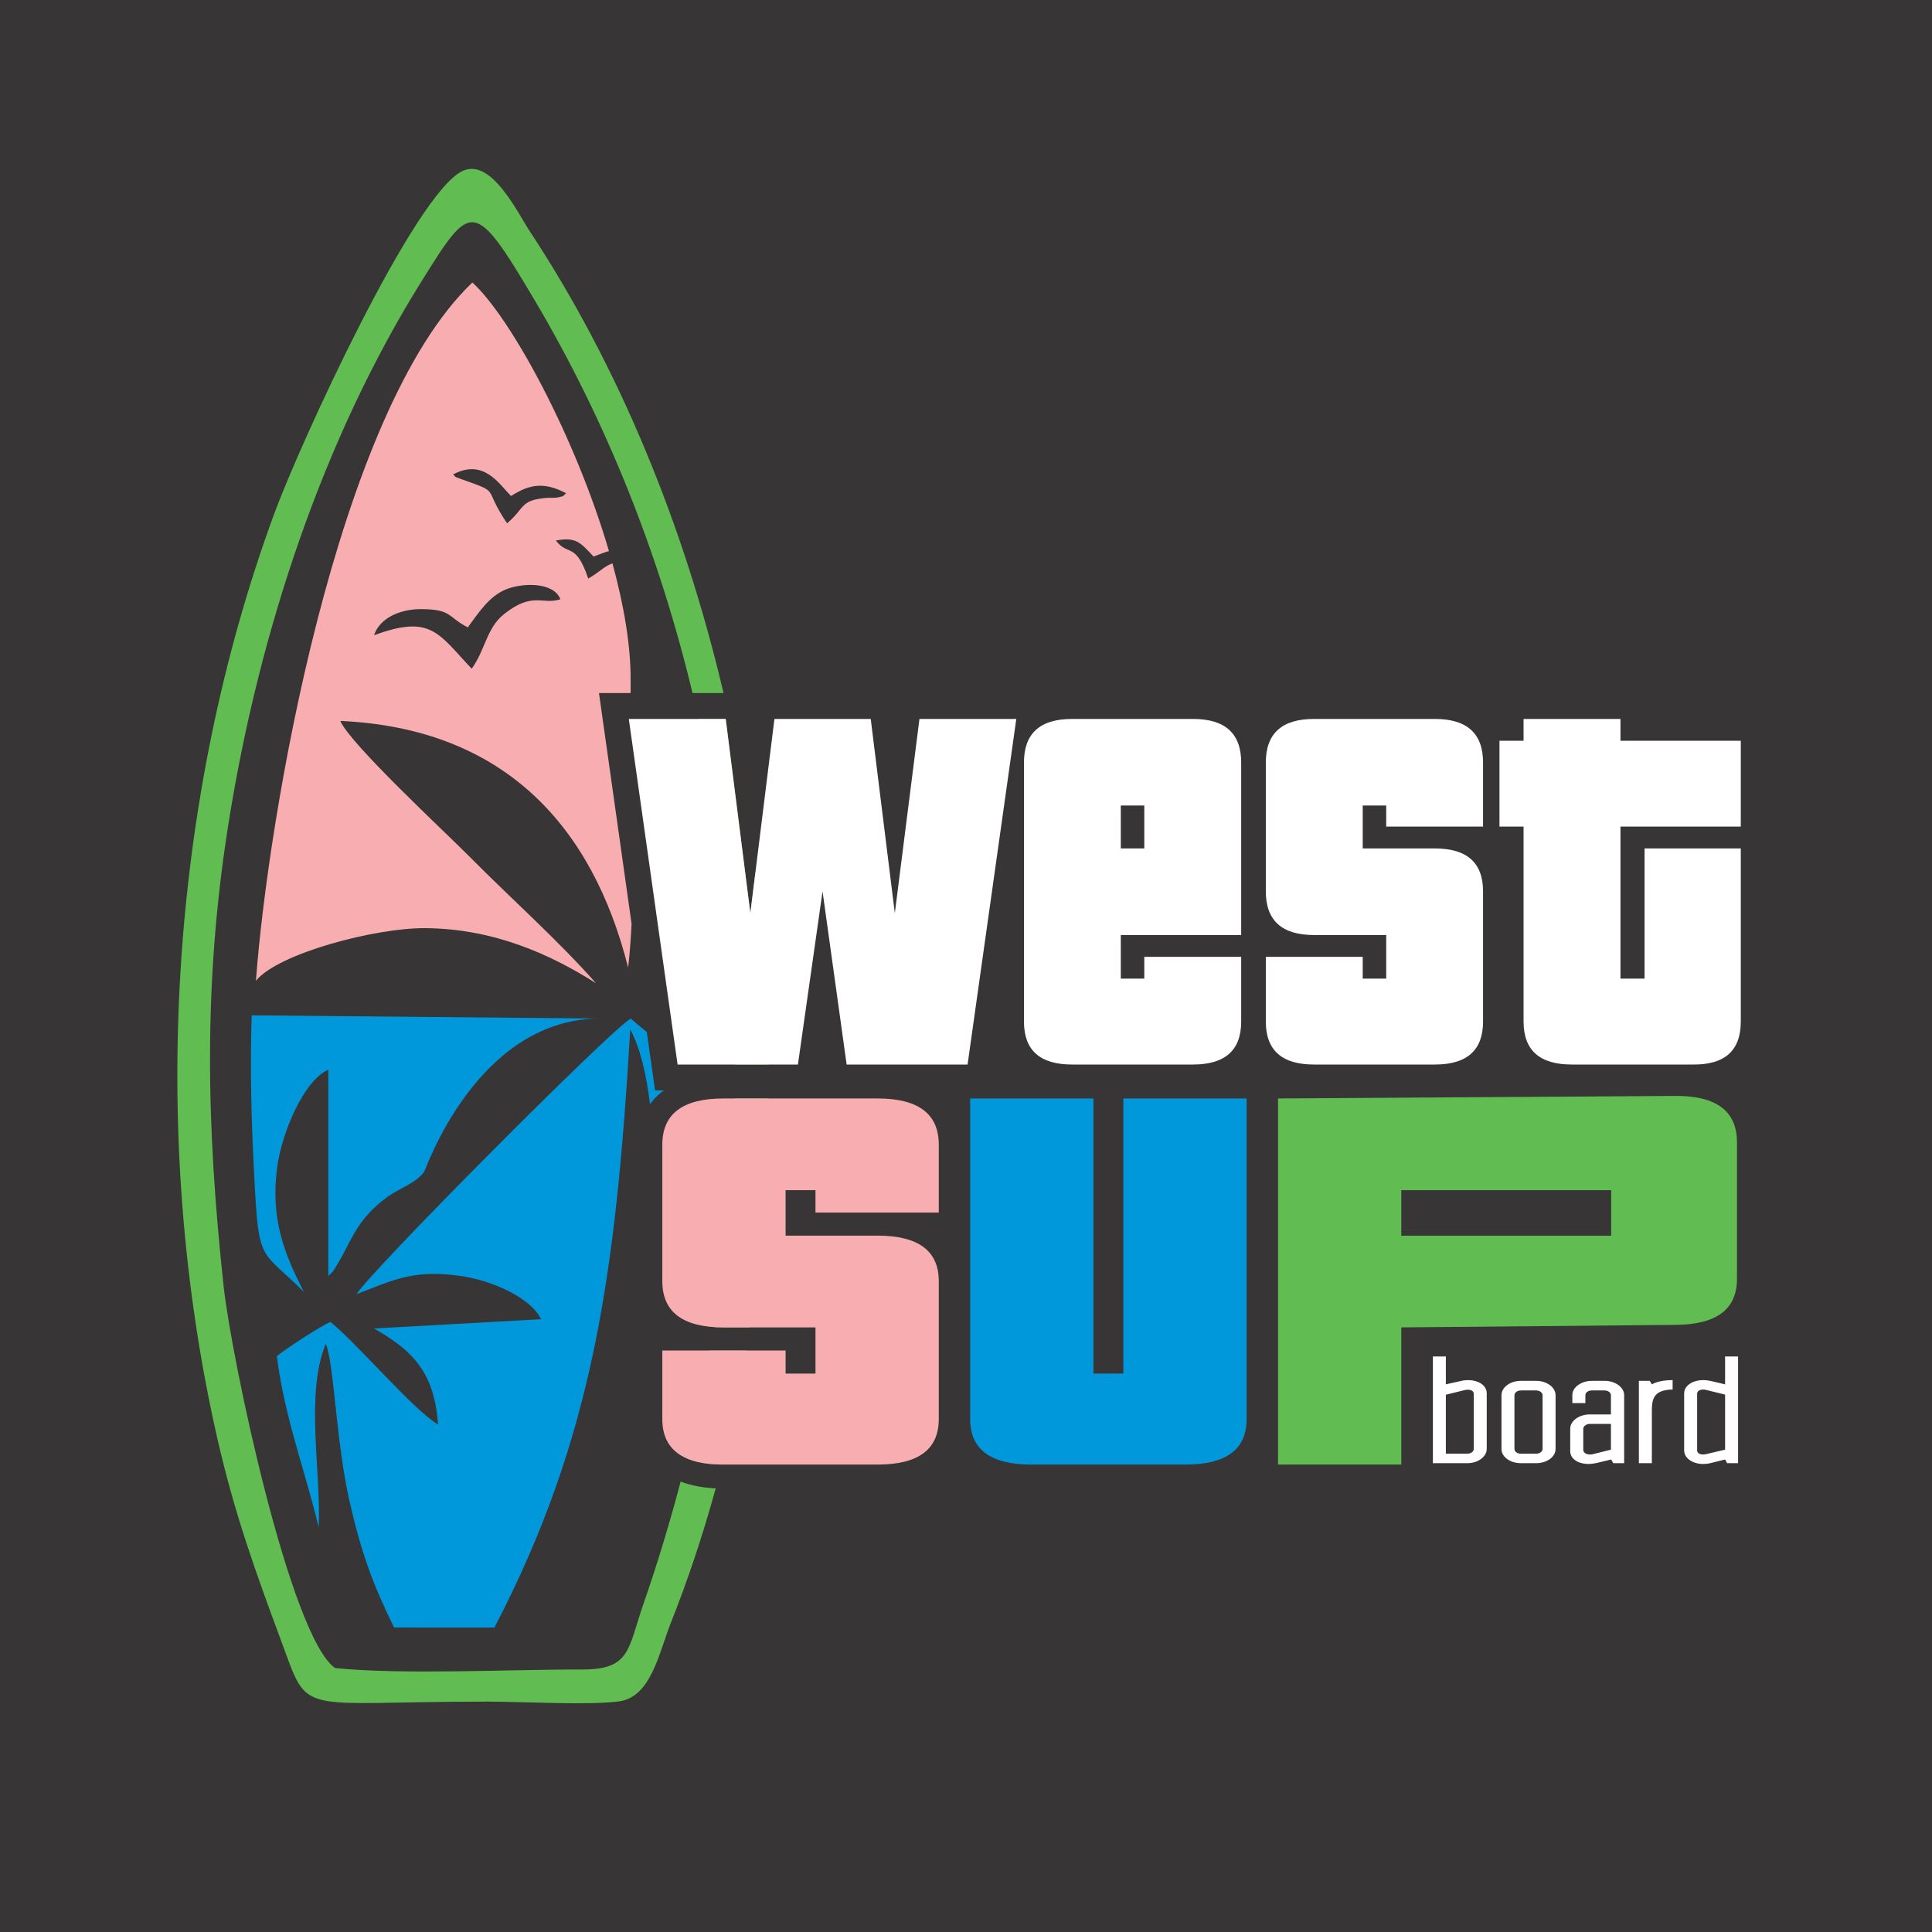
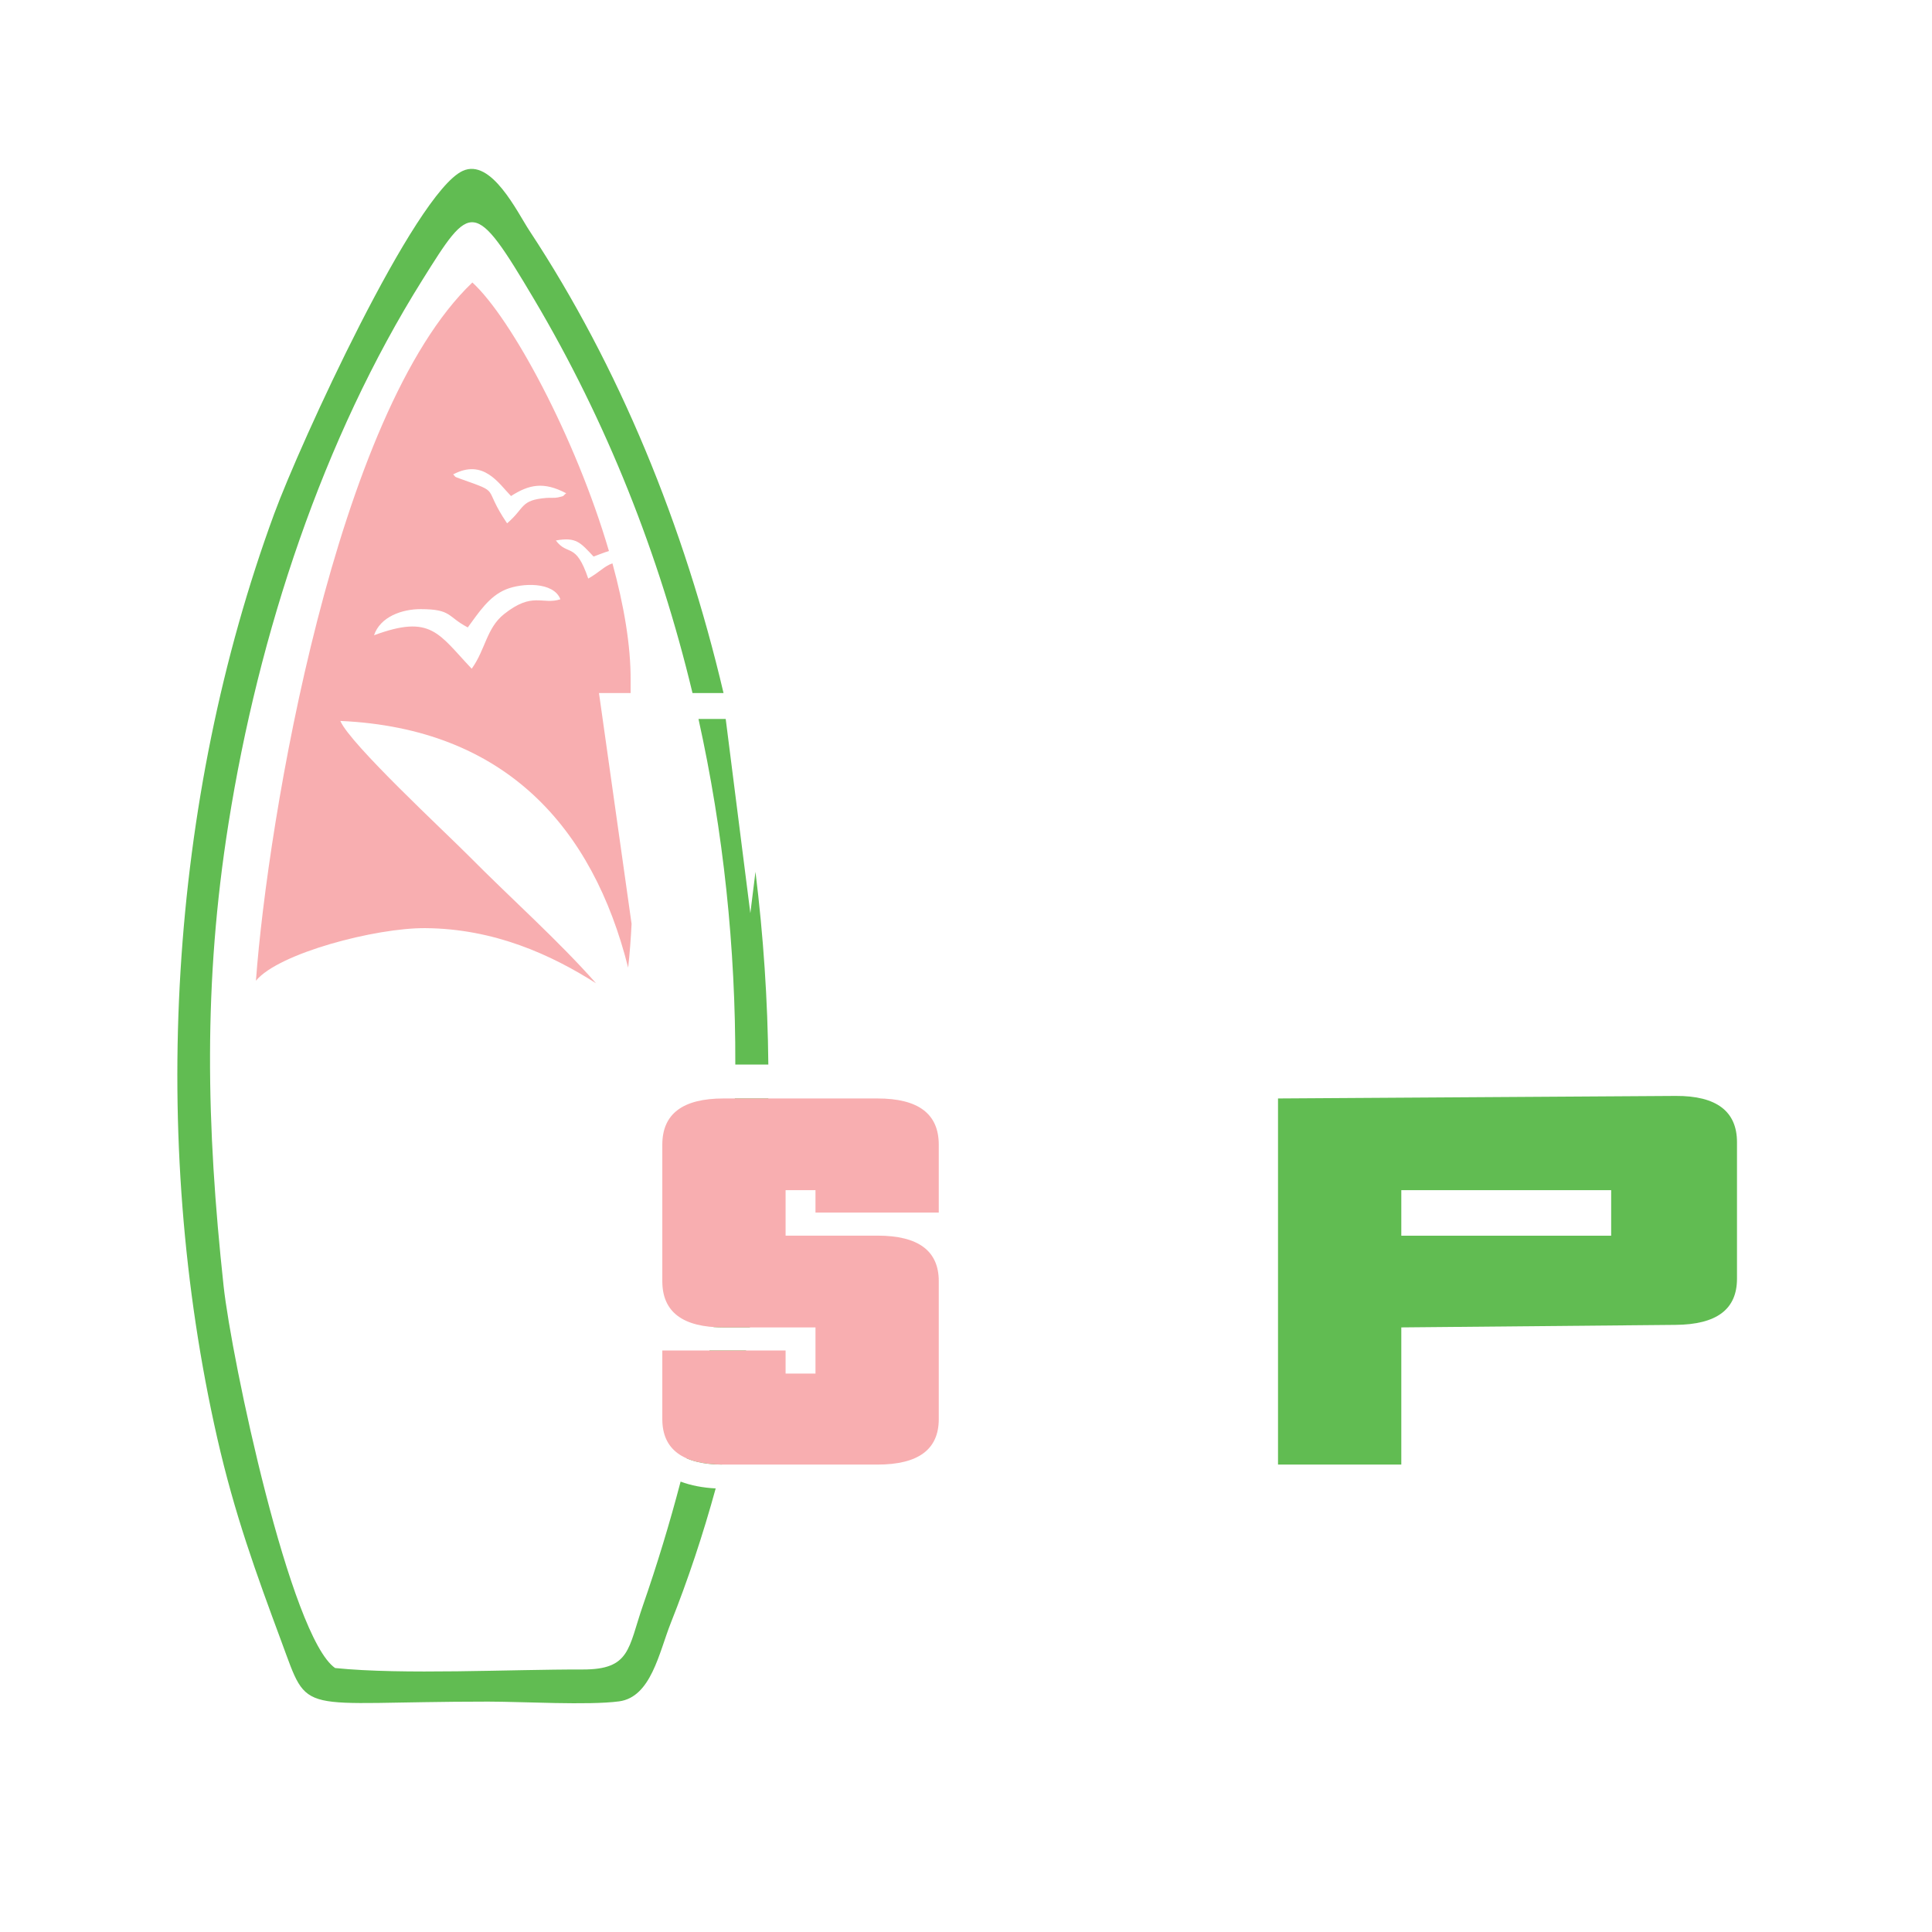
<svg xmlns="http://www.w3.org/2000/svg" xml:space="preserve" width="32px" height="32px" version="1.1" style="shape-rendering:geometricPrecision; text-rendering:geometricPrecision; image-rendering:optimizeQuality; fill-rule:evenodd; clip-rule:evenodd" viewBox="0 0 32 32">
  <defs>
    <style type="text/css"> .fil0 {fill:#373535} .fil1 {fill:#61BC52} .fil2 {fill:#0098DB} .fil3 {fill:white;fill-rule:nonzero} .fil4 {fill:#F8AEB0;fill-rule:nonzero} </style>
  </defs>
  <g id="Слой_x0020_1">
-     <polygon class="fil0" points="-0.607,-0.303 32.425,-0.303 32.425,32.73 -0.607,32.73 " />
    <path class="fil1" d="M5.551 27.628c-0.741,-0.509 -1.716,-5.111 -1.848,-6.332 -0.286,-2.651 -0.339,-5.012 0.082,-7.659 0.501,-3.155 1.565,-6.374 3.212,-9.002 0.806,-1.288 0.853,-1.358 1.85,0.323 1.2,2.024 2.073,4.226 2.623,6.521l0.514 0c-0.652,-2.773 -1.729,-5.405 -3.215,-7.658 -0.2,-0.304 -0.632,-1.209 -1.106,-0.99 -0.794,0.367 -2.694,4.516 -3.121,5.678 -1.747,4.754 -2.077,10.331 -0.943,15.313 0.287,1.259 0.64,2.229 1.062,3.367 0.469,1.263 0.217,0.995 3.423,0.995 0.572,0 1.66,0.064 2.17,-0.004 0.53,-0.071 0.661,-0.806 0.857,-1.3 0.286,-0.719 0.533,-1.463 0.743,-2.227 -0.208,-0.011 -0.406,-0.047 -0.581,-0.113 -0.181,0.689 -0.388,1.372 -0.623,2.048 -0.248,0.716 -0.206,1.065 -0.998,1.064 -1.215,-0.003 -2.969,0.091 -4.101,-0.024zm21.135 -7.915l-3.476 0 0 0.754 3.476 0 0 -0.754zm2.084 1.466c0,0.51 -0.339,0.759 -1.015,0.765l-4.545 0.042 0 2.272 -2.042 0 0 -6.064 6.587 -0.042c0.676,-0.004 1.015,0.256 1.015,0.766l0 2.261zm-16.812 3.079c0.158,-0.619 0.291,-1.25 0.4,-1.89l-0.607 0c-0.107,0.598 -0.233,1.194 -0.38,1.786 0.152,0.067 0.348,0.102 0.587,0.104zm0.462 -2.272c0.192,-1.24 0.293,-2.511 0.306,-3.792l-0.555 0c-0.03,1.263 -0.148,2.529 -0.354,3.786 0.054,0.004 0.109,0.006 0.168,0.006l0.435 0zm-0.851 -10.078c0.413,1.865 0.616,3.788 0.61,5.724l0.547 0c-0.01,-1.064 -0.082,-2.132 -0.213,-3.192l-0.085 0.685 -0.408 -3.217 -0.451 0z" />
-     <path class="fil2" d="M5.033 21.398c-0.315,-0.618 -0.557,-1.193 -0.443,-2.06 0.076,-0.575 0.443,-1.446 0.848,-1.62l0 3.416c0.09,-0.087 0.064,-0.052 0.149,-0.192 0.231,-0.377 0.313,-0.74 0.82,-1.11 0.221,-0.162 0.474,-0.228 0.619,-0.424 0.026,-0.036 0.855,-2.475 2.845,-2.538l-5.702 -0.053c-0.03,0.918 -0.005,1.753 0.042,2.666 0.076,1.465 0.094,1.188 0.822,1.915zm3.156 5.56c1.646,-3.159 2.012,-5.891 2.25,-9.908 0.163,0.305 0.266,0.734 0.327,1.239 0.064,-0.089 0.141,-0.165 0.229,-0.228l-0.145 0 -0.137 -0.968c-0.11,-0.088 -0.204,-0.169 -0.266,-0.222 -0.317,0.168 -4.347,4.222 -4.541,4.565 0.625,-0.244 0.95,-0.409 1.709,-0.304 0.545,0.075 1.179,0.368 1.347,0.718l-2.767 0.154c0.653,0.371 0.999,0.737 1.061,1.591 -0.408,-0.241 -1.327,-1.329 -1.784,-1.701 -0.124,0.051 -0.736,0.439 -0.887,0.569 0.132,1.035 0.472,1.902 0.693,2.835 0.045,-0.925 -0.228,-2.197 0.117,-3.038 0.011,0.022 0.02,0.051 0.025,0.068 0.118,0.409 0.158,1.603 0.366,2.523 0.196,0.867 0.395,1.403 0.741,2.106l1.662 0.001zm12.459 -3.453c0,0.502 -0.338,0.753 -1.015,0.753l-2.549 0c-0.677,0 -1.015,-0.251 -1.015,-0.753l0 -5.311 2.042 0 0 4.557 0.495 0 0 -4.557 2.042 0 0 5.311z" />
-     <path class="fil3" d="M16.026 17.632l-2.003 0 -0.399 -2.868 -0.408 2.868 -1.993 0 -0.808 -5.724 1.605 0 0.408 3.217 0.399 -3.217 1.595 0 0.399 3.217 0.408 -3.217 1.604 0 -0.807 5.724zm7.707 4.835l0 1.768 0.569 0c0.181,0 0.323,-0.109 0.323,-0.237l0 -0.92c0,-0.131 -0.135,-0.219 -0.312,-0.219 -0.035,0 -0.08,0.005 -0.118,0.015l-0.247 0.055 0 -0.462 -0.215 0zm0.524 0.558c0.018,-0.005 0.042,-0.007 0.056,-0.007 0.055,0 0.097,0.023 0.097,0.068l0 0.914c0,0.043 -0.048,0.078 -0.108,0.078l-0.354 0 0 -0.977 0.309 -0.076zm1.293 0.975c0,0.043 -0.049,0.078 -0.108,0.078l-0.25 0c-0.059,0 -0.108,-0.035 -0.108,-0.078l0 -0.891c0,-0.043 0.049,-0.079 0.108,-0.079l0.25 0c0.059,0 0.108,0.036 0.108,0.079l0 0.891zm0.215 -0.891c0,-0.132 -0.146,-0.238 -0.323,-0.238l-0.25 0c-0.181,0 -0.323,0.109 -0.323,0.238l0 0.891c0,0.129 0.142,0.235 0.323,0.235l0.25 0c0.181,0 0.323,-0.106 0.323,-0.235l0 -0.891zm0.917 0.902l-0.312 0.078c-0.014,0.002 -0.028,0.002 -0.038,0.002 -0.056,0 -0.108,-0.03 -0.108,-0.075l0 -0.354c0,-0.038 0.052,-0.078 0.108,-0.078l0.35 0 0 0.427zm-0.35 -0.584c-0.171,0 -0.324,0.104 -0.324,0.235l0 0.374c0,0.123 0.122,0.212 0.306,0.212 0.038,0 0.087,-0.008 0.125,-0.015l0.247 -0.059 0.035 0.061 0.18 0 0 -1.129c0,-0.124 -0.142,-0.235 -0.323,-0.235l-0.208 0c-0.177,0 -0.327,0.104 -0.327,0.235l0 0.134 0.216 0 0 -0.131c0,-0.023 0.01,-0.043 0.031,-0.056 0.02,-0.015 0.045,-0.023 0.076,-0.023l0.209 0c0.055,0 0.107,0.033 0.107,0.079l0 0.318 -0.35 0zm1.372 -0.568c-0.149,0 -0.261,0.025 -0.344,0.07l-0.035 -0.058 -0.18 0 0 1.364 0.215 0 0 -0.861c0,-0.192 0.021,-0.354 0.344,-0.359l0 -0.156zm1.084 1.376l0 -1.768 -0.215 0 0 0.462 -0.247 -0.058c-0.042,-0.009 -0.08,-0.012 -0.115,-0.012 -0.17,0 -0.316,0.088 -0.316,0.219l0 0.947c0,0.127 0.142,0.223 0.313,0.223 0.038,0 0.076,-0.003 0.118,-0.013l0.247 -0.061 0.034 0.061 0.181 0zm-0.577 -1.22c0.014,0 0.028,0.003 0.042,0.005l0.32 0.079 0 0.912 -0.32 0.075c-0.014,0.003 -0.028,0.005 -0.045,0.005 -0.056,0 -0.098,-0.025 -0.098,-0.066l0 -0.941c0,-0.043 0.045,-0.069 0.101,-0.069zm-9.258 -9.673l-0.389 0 0 0.711 0.389 0 0 -0.711zm1.605 3.578c0,0.475 -0.266,0.712 -0.798,0.712l-2.003 0c-0.532,0 -0.797,-0.237 -0.797,-0.712l0 -4.29c0,-0.482 0.265,-0.722 0.797,-0.722l2.003 0c0.532,0 0.798,0.24 0.798,0.722l0 2.857 -1.994 0 0 0.722 0.389 0 0 -0.361 1.605 0 0 1.072zm4.006 0c0,0.475 -0.266,0.712 -0.797,0.712l-2.003 0c-0.532,0 -0.798,-0.237 -0.798,-0.712l0 -1.072 1.605 0 0 0.361 0.389 0 0 -0.722 -1.196 0c-0.532,0 -0.798,-0.241 -0.798,-0.723l0 -2.134c0,-0.482 0.266,-0.722 0.798,-0.722l2.003 0c0.531,0 0.797,0.24 0.797,0.722l0 1.061 -1.604 0 0 -0.349 -0.389 0 0 0.711 1.196 0c0.531,0 0.797,0.237 0.797,0.711l0 2.156zm4.269 0c0,0.482 -0.266,0.719 -0.797,0.712l-2.003 0c-0.532,0 -0.798,-0.237 -0.798,-0.712l0 -3.229 -0.399 0 0 -1.422 0.399 0 0 -0.361 1.605 0 0 0.361 1.993 0 0 1.422 -1.993 0 0 2.518 0.399 0 0 -2.156 1.594 0 0 2.867z" />
    <path class="fil4" d="M15.549 23.505c0,0.502 -0.338,0.753 -1.015,0.753l-2.549 0c-0.677,0 -1.015,-0.251 -1.015,-0.753l0 -1.137 2.042 0 0 0.383 0.495 0 0 -0.765 -1.522 0c-0.677,0 -1.015,-0.255 -1.015,-0.766l0 -2.26c0,-0.511 0.338,-0.766 1.015,-0.766l2.549 0c0.677,0 1.015,0.255 1.015,0.766l0 1.124 -2.042 0 0 -0.371 -0.495 0 0 0.753 1.522 0c0.677,0 1.015,0.252 1.015,0.754l0 2.285zm-7.801 -13.113c0.176,-0.238 0.351,-0.516 0.633,-0.63 0.266,-0.109 0.789,-0.129 0.901,0.164 -0.303,0.097 -0.457,-0.133 -0.934,0.246 -0.29,0.231 -0.308,0.589 -0.535,0.904 -0.552,-0.581 -0.67,-0.905 -1.618,-0.554 0.103,-0.307 0.463,-0.433 0.772,-0.433 0.518,0.001 0.438,0.124 0.781,0.303zm-3.509 5.852c0.373,-0.456 1.983,-0.877 2.804,-0.871 1.143,0.008 2.087,0.441 2.829,0.913 -0.62,-0.704 -1.412,-1.407 -2.099,-2.101 -0.407,-0.411 -1.974,-1.862 -2.136,-2.244 2.727,0.122 4.181,1.756 4.767,4.086 0.026,-0.228 0.044,-0.471 0.057,-0.725l-0.54 -3.823 0.524 0c0,-0.07 0,-0.139 0,-0.207 0.004,-0.58 -0.112,-1.251 -0.301,-1.941 -0.139,0.048 -0.207,0.142 -0.401,0.252 -0.208,-0.617 -0.338,-0.365 -0.536,-0.631 0.338,-0.06 0.405,0.033 0.624,0.266 0.082,-0.028 0.168,-0.066 0.255,-0.091 -0.554,-1.888 -1.62,-3.862 -2.262,-4.448 -2.264,2.156 -3.389,8.908 -3.585,11.565zm3.266 -8.386c0.504,-0.268 0.755,0.15 0.959,0.358 0.303,-0.194 0.543,-0.241 0.914,-0.046 -0.066,0.049 -0.01,0.041 -0.138,0.069 -0.057,0.012 -0.123,0.003 -0.19,0.008 -0.438,0.037 -0.348,0.161 -0.651,0.421 -0.425,-0.627 -0.074,-0.488 -0.772,-0.737 -0.125,-0.045 -0.065,-0.023 -0.122,-0.073z" />
  </g>
</svg>